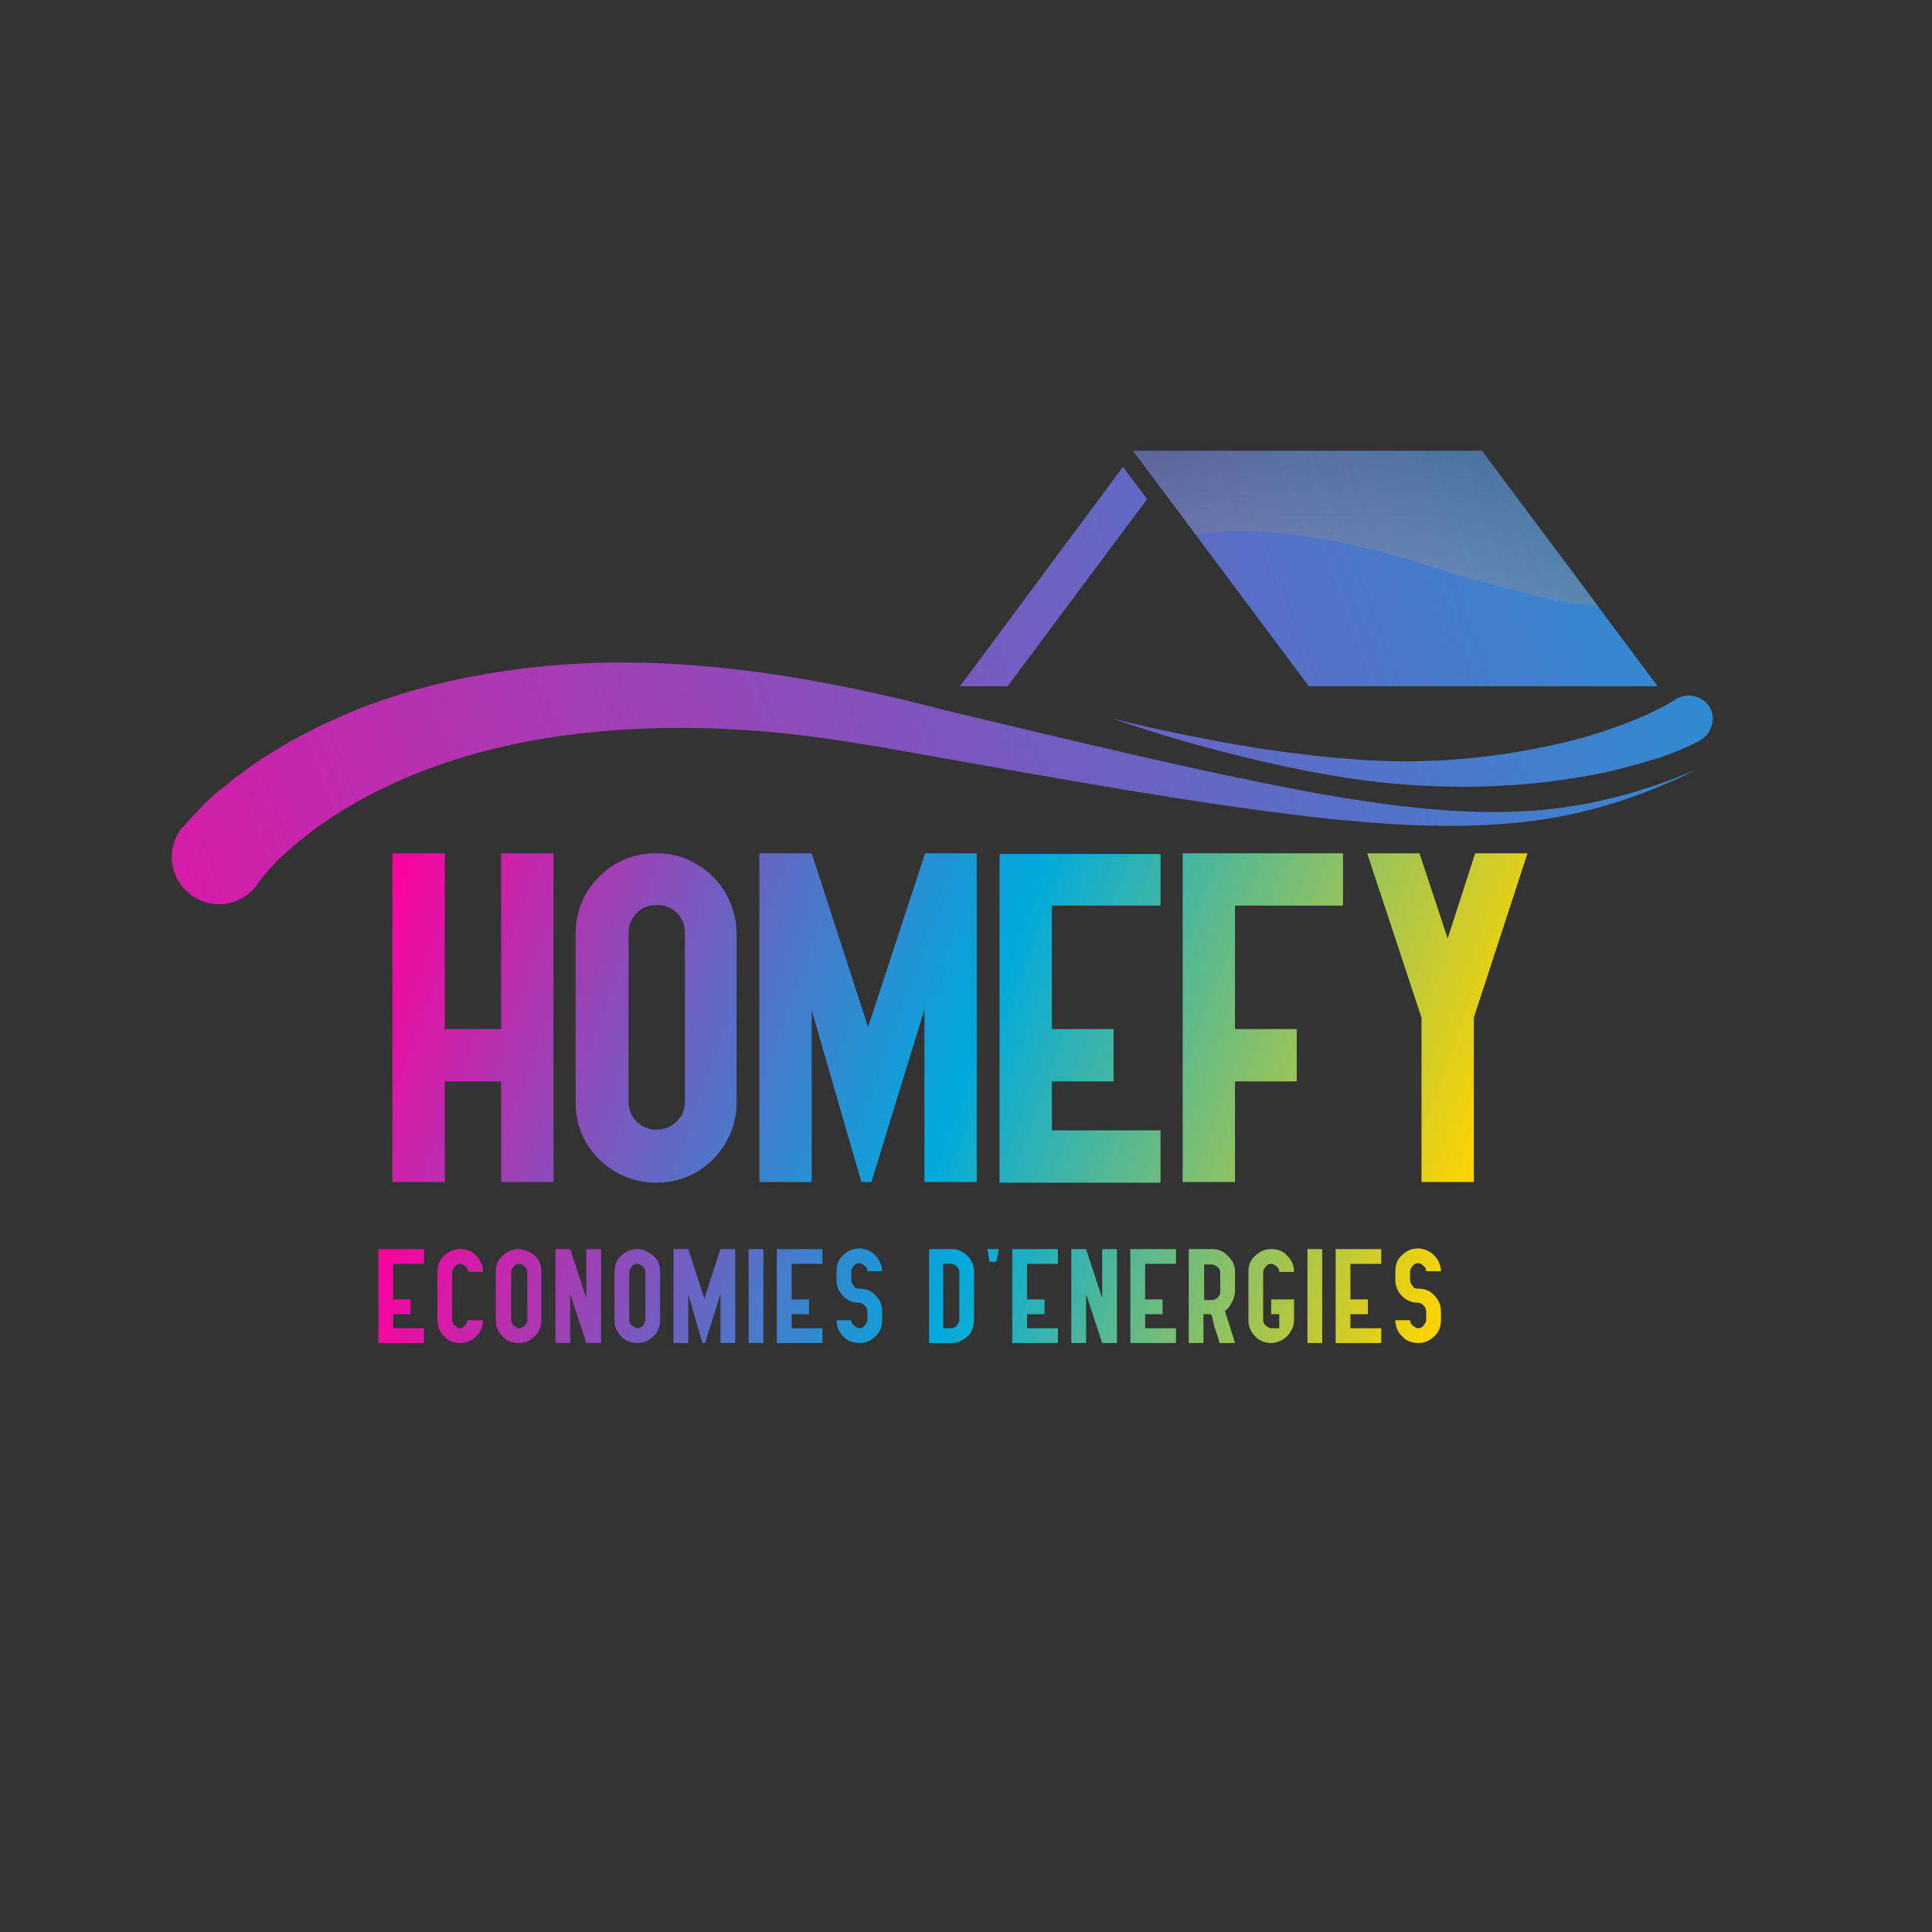
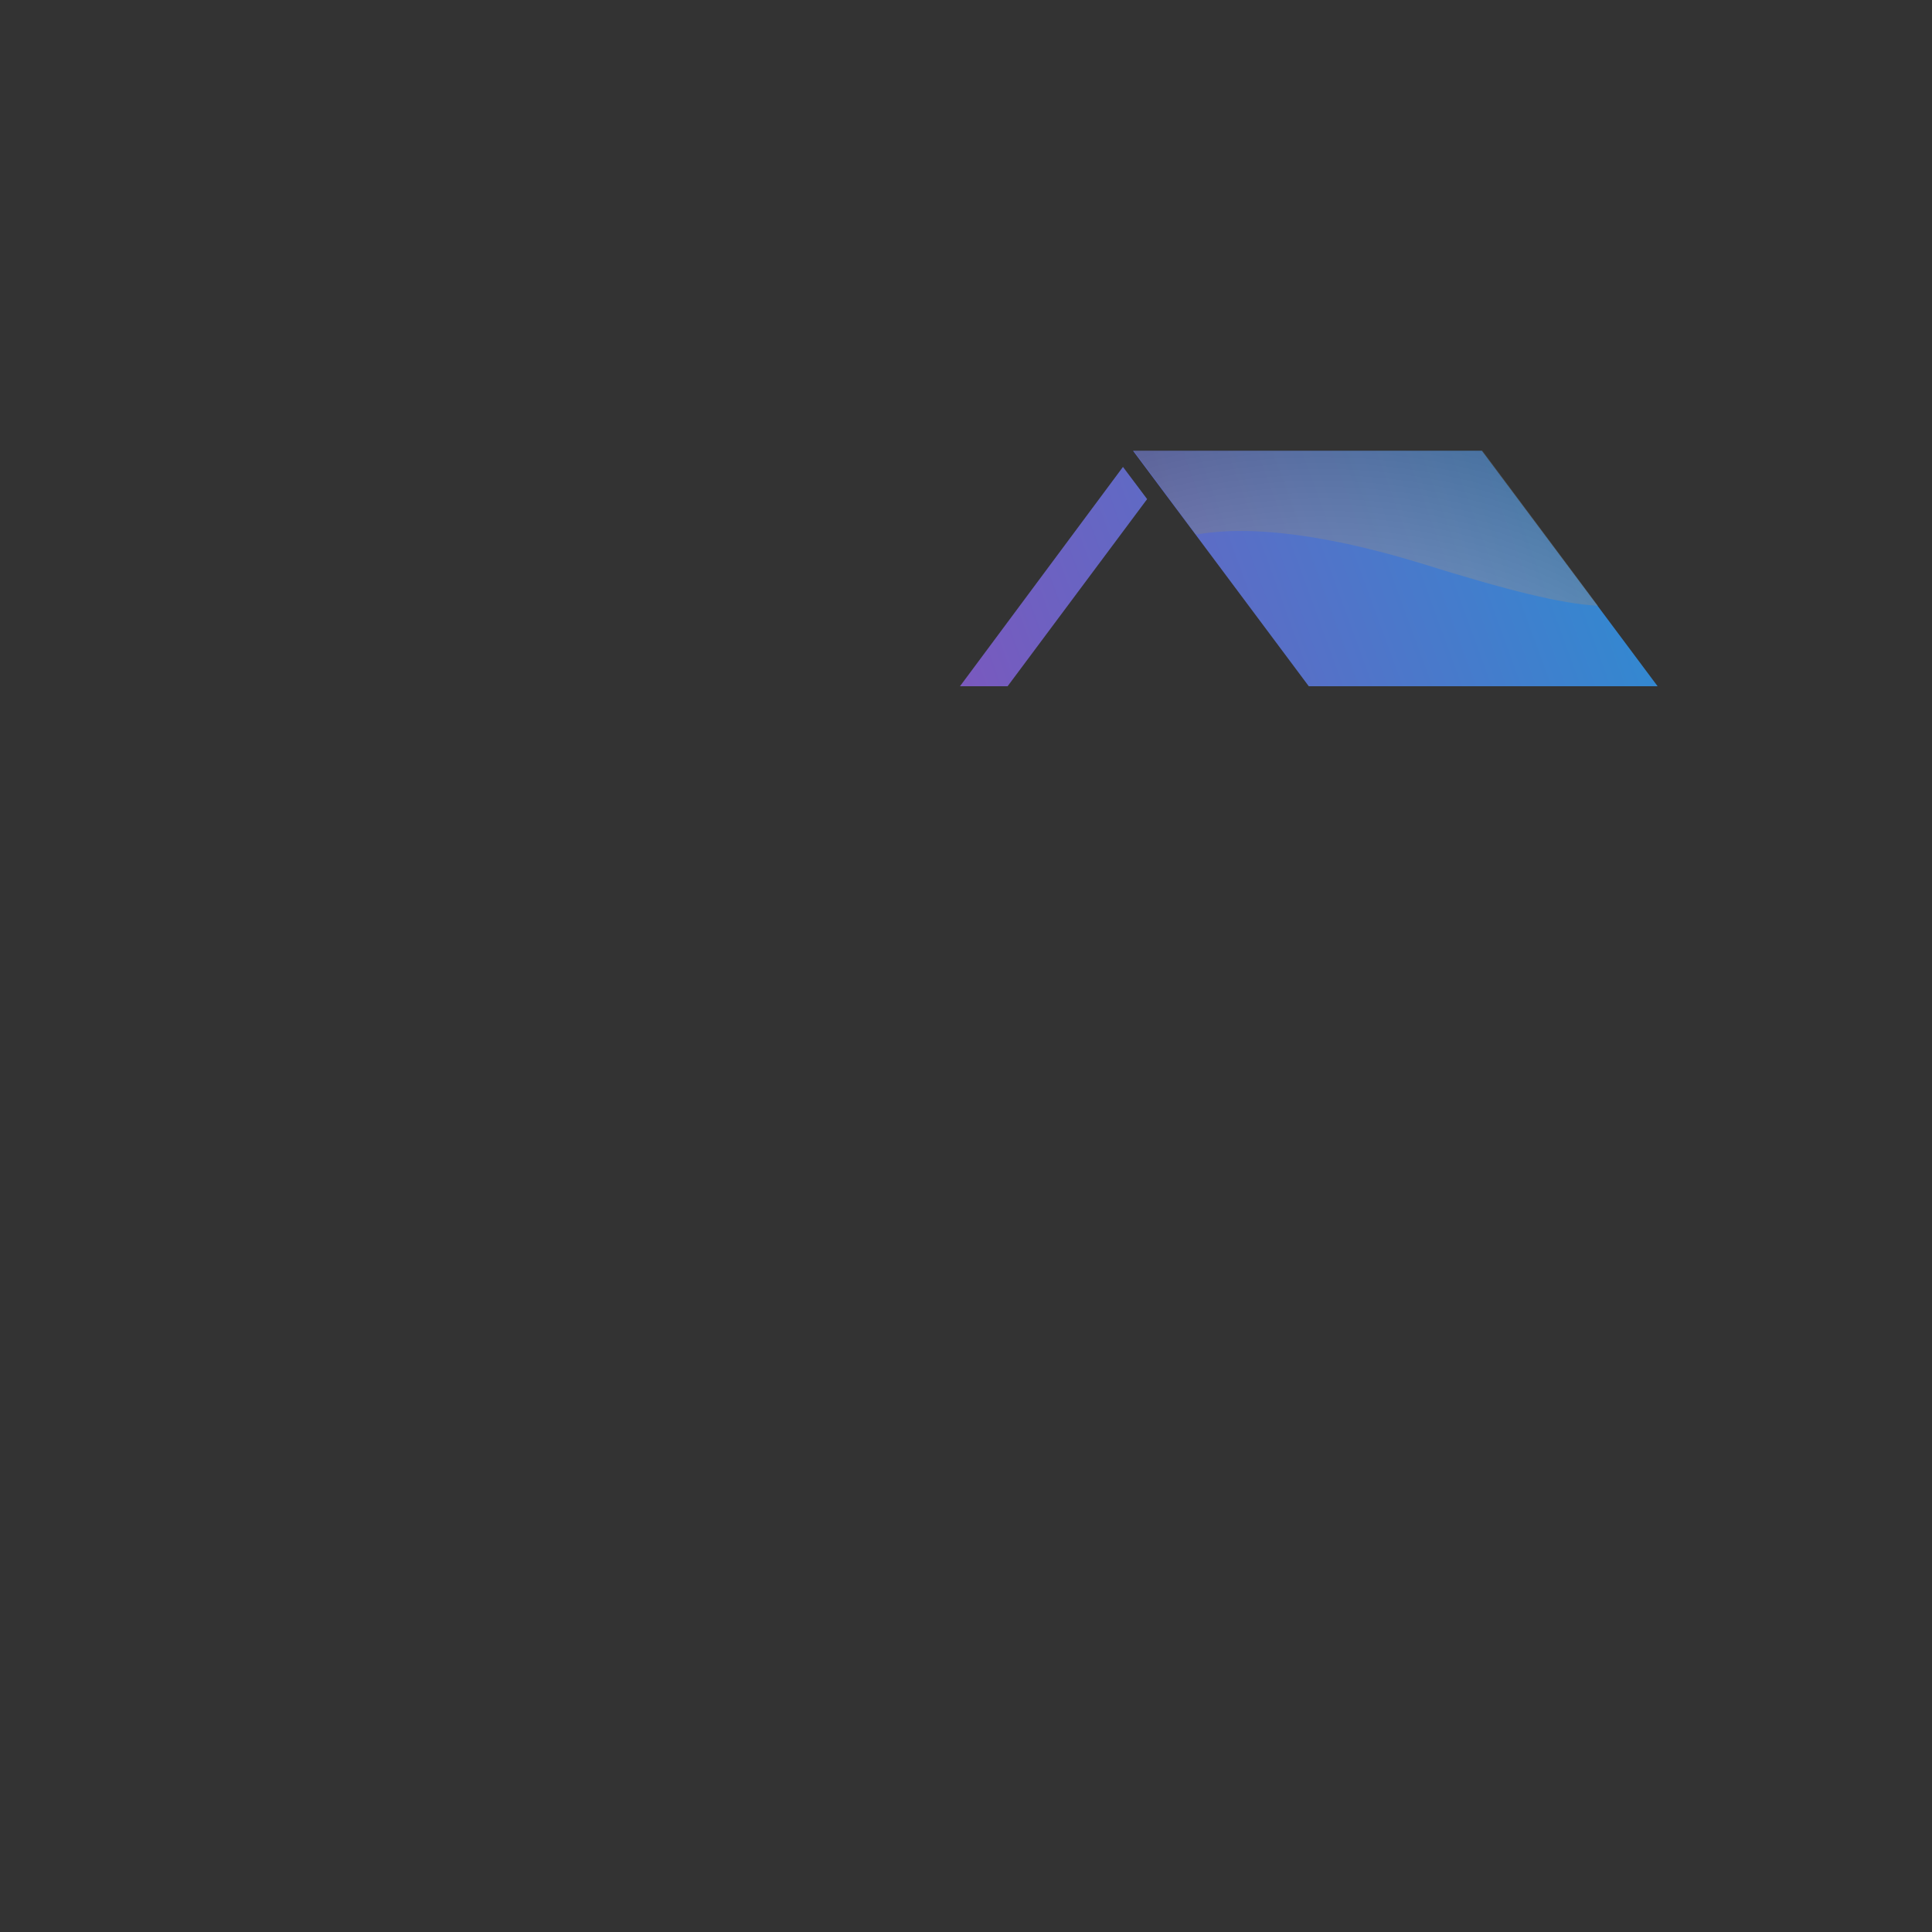
<svg xmlns="http://www.w3.org/2000/svg" xmlns:xlink="http://www.w3.org/1999/xlink" version="1.1" id="Design" x="0px" y="0px" viewBox="0 0 288 288" style="enable-background:new 0 0 288 288;" xml:space="preserve">
  <rect x="0" y="0" width="288" height="288" fill="#333333" stroke="none" />
  <style type="text/css">
	.st0{fill:url(#XMLID_2_);}
	.st1{fill:url(#XMLID_3_);}
	.st2{fill:url(#XMLID_4_);}
	.st3{opacity:0.4;fill:url(#XMLID_5_);enable-background:new    ;}
	.st4{fill:url(#XMLID_6_);}
	.st5{clip-path:url(#SVGID_5_);}
	.st6{clip-path:url(#SVGID_6_);fill:url(#SVGID_7_);}
</style>
  <g>
    <g id="XMLID_688_">
      <g id="XMLID_689_">
        <linearGradient id="XMLID_2_" gradientUnits="userSpaceOnUse" x1="-15.585" y1="118.209" x2="589.492" y2="339.45" gradientTransform="matrix(1 0 0 -1 0 290.394)">
          <stop offset="0" style="stop-color:#FF009D" />
          <stop offset="5.612973e-03" style="stop-color:#FC029E" />
          <stop offset="0.276" style="stop-color:#765BBF" />
          <stop offset="0.46" style="stop-color:#2194D5" />
          <stop offset="0.543" style="stop-color:#00AADD" />
          <stop offset="1" style="stop-color:#FFD400" />
        </linearGradient>
-         <path id="XMLID_5227_" class="st0" d="M27.3,123.3c1.2-1.5,2.1-2.3,3.1-3.4c1-1,2-1.9,3.1-2.7c2.1-1.7,4.2-3.3,6.5-4.7     c4.4-2.8,9.1-5.1,13.9-7c9.6-3.7,19.6-5.6,29.5-6.4c19.9-1.5,39.6,2.1,58,6.9c18.6,4.4,37.1,9,55.7,12.4     c9.3,1.6,18.8,2.9,28.2,2.6c9.4-0.2,18.8-2.5,27.6-6.3c-8.5,4.3-17.8,7.2-27.5,8c-9.6,0.9-19.3,0.2-28.8-0.8     c-19.1-2.2-37.9-5.7-56.7-9c-9.5-1.7-18.6-3.4-27.9-4c-9.3-0.7-18.5-0.5-27.6,0.7c-9,1.2-17.8,3.5-25.8,7.2     c-4,1.8-7.8,4-11.3,6.5c-1.7,1.3-3.4,2.6-4.9,4c-0.8,0.7-1.5,1.4-2.2,2.2c-0.6,0.7-1.4,1.6-1.6,2c-2.1,3.3-6.4,4.3-9.7,2.2     s-4.3-6.4-2.2-9.7c0.1-0.2,0.3-0.4,0.4-0.6L27.3,123.3z" />
        <linearGradient id="XMLID_3_" gradientUnits="userSpaceOnUse" x1="-9.431" y1="101.379" x2="595.646" y2="322.619" gradientTransform="matrix(1 0 0 -1 0 290.394)">
          <stop offset="0" style="stop-color:#FF009D" />
          <stop offset="5.612973e-03" style="stop-color:#FC029E" />
          <stop offset="0.276" style="stop-color:#765BBF" />
          <stop offset="0.46" style="stop-color:#2194D5" />
          <stop offset="0.543" style="stop-color:#00AADD" />
          <stop offset="1" style="stop-color:#FFD400" />
        </linearGradient>
-         <path id="XMLID_5226_" class="st1" d="M253.4,110.4c-3.8,2-7.3,3-11.1,4c-3.7,1-7.4,1.6-11.2,2.1c-7.5,0.9-14.9,1-22.4,0.4     c-7.4-0.6-14.7-2-21.8-3.7c-7.2-1.7-14.2-3.7-21.1-6.1c7.1,1.8,14.3,3.2,21.5,4.4c7.2,1.1,14.5,1.9,21.6,2     c7.2,0,14.4-0.7,21.4-2.2c3.5-0.7,6.9-1.6,10.2-2.8c3.2-1.1,6.7-2.6,9.2-4.2l0.2-0.1c1.6-1,3.8-0.5,4.9,1.1     c1,1.6,0.5,3.8-1.1,4.9C253.5,110.3,253.5,110.3,253.4,110.4z" />
        <g id="XMLID_690_">
          <linearGradient id="XMLID_4_" gradientUnits="userSpaceOnUse" x1="-17.418" y1="123.222" x2="587.662" y2="344.463" gradientTransform="matrix(1 0 0 -1 0 290.394)">
            <stop offset="0" style="stop-color:#FF009D" />
            <stop offset="5.612973e-03" style="stop-color:#FC029E" />
            <stop offset="0.276" style="stop-color:#765BBF" />
            <stop offset="0.46" style="stop-color:#2194D5" />
            <stop offset="0.543" style="stop-color:#00AADD" />
            <stop offset="1" style="stop-color:#FFD400" />
          </linearGradient>
          <polygon id="XMLID_5225_" class="st2" points="247.1,102.3 195.1,102.3 168.9,67.2 220.9,67.2     " />
          <radialGradient id="XMLID_5_" cx="196.772" cy="127.651" r="131.47" gradientTransform="matrix(1 0 0 -1 0 290.394)" gradientUnits="userSpaceOnUse">
            <stop offset="0.311" style="stop-color:#FFFFFF" />
            <stop offset="1" style="stop-color:#000000" />
          </radialGradient>
          <path id="XMLID_691_" class="st3" d="M238.2,90.3L221,67.2h-52l9.3,12.5c5.3-1,15.6-1.2,33.6,4.3C224.7,88,232.7,90,238.2,90.3z      " />
          <linearGradient id="XMLID_6_" gradientUnits="userSpaceOnUse" x1="-22.833" y1="138.032" x2="582.245" y2="359.272" gradientTransform="matrix(1 0 0 -1 0 290.394)">
            <stop offset="0" style="stop-color:#FF009D" />
            <stop offset="5.612973e-03" style="stop-color:#FC029E" />
            <stop offset="0.276" style="stop-color:#765BBF" />
            <stop offset="0.46" style="stop-color:#2194D5" />
            <stop offset="0.543" style="stop-color:#00AADD" />
            <stop offset="1" style="stop-color:#FFD400" />
          </linearGradient>
          <polygon id="XMLID_692_" class="st4" points="167.4,69.6 143.1,102.3 150.2,102.3 171,74.4     " />
        </g>
      </g>
    </g>
    <g>
      <g>
        <defs>
-           <path id="SVGID_1_" d="M74.7,127.2h7.8v49h-7.8v-15h-8.4v15h-7.8v-49h7.8v26.2h8.4V127.2z M108.2,133.2c1,1.8,1.6,3.8,1.6,6      v25.1c0,3.3-1.2,6.1-3.5,8.5c-2.3,2.3-5.2,3.5-8.5,3.5c-3.3,0-6.1-1.2-8.5-3.5c-2.3-2.3-3.5-5.2-3.5-8.5v-25.1      c0-3.3,1.2-6.2,3.5-8.5c2.3-2.3,5.2-3.5,8.5-3.5c2.2,0,4.2,0.5,6,1.6C105.7,129.9,107.2,131.4,108.2,133.2z M102.1,164.2v-25.1      c0-1.2-0.4-2.2-1.2-3c-0.8-0.8-1.8-1.2-3-1.2s-2.2,0.4-3,1.2c-0.8,0.8-1.2,1.8-1.2,3v25.1c0,1.2,0.4,2.2,1.2,3s1.8,1.2,3,1.2      c0.8,0,1.5-0.2,2.2-0.6c0.6-0.4,1.1-0.9,1.5-1.5C101.9,165.7,102.1,165,102.1,164.2z M145.6,127.2v49h-7.8v-25.7l-7.9,25.7h-1.5      l-7.4-25.6v25.6h-7.8v-49h7.8l8.4,25.9l8.5-25.9H145.6z M173,135h-16.2v18.4h9.2v7.8h-9.2v7.3H173v7.8H149v-49H173V135z       M200.3,135h-16.2v18.4h9.2v7.8h-9.2v15h-7.8v-49h23.9V135z M219.9,127.2h7.8l-8,24.5v24.5h-7.8v-24.5l-8.1-24.5h7.8l4.2,12.7      L219.9,127.2z" />
-         </defs>
+           </defs>
        <defs>
-           <path id="SVGID_2_" d="M63.2,188.4h-4.6v5.3h2.6v2.2h-2.6v2.1h4.6v2.2h-6.8v-14h6.8V188.4z M68.5,198c0.3,0,0.6-0.1,0.8-0.4      s0.4-0.5,0.4-0.8H72c0,0.9-0.3,1.8-1,2.4c-0.7,0.7-1.5,1-2.4,1c-0.9,0-1.8-0.3-2.4-1c-0.7-0.7-1-1.5-1-2.4v-7.2      c0-1,0.3-1.8,1-2.4c0.7-0.7,1.5-1,2.4-1c1,0,1.8,0.3,2.4,1c0.7,0.7,1,1.5,1,2.4h-2.2c0-0.3-0.1-0.6-0.4-0.8      c-0.2-0.2-0.5-0.4-0.8-0.4s-0.6,0.1-0.8,0.4c-0.2,0.2-0.4,0.5-0.4,0.8v7.2c0,0.3,0.1,0.6,0.4,0.8S68.2,198,68.5,198z       M80.3,187.9c0.3,0.5,0.4,1.1,0.4,1.7v7.2c0,0.9-0.3,1.8-1,2.4c-0.7,0.7-1.5,1-2.4,1c-0.9,0-1.8-0.3-2.4-1c-0.7-0.7-1-1.5-1-2.4      v-7.2c0-1,0.3-1.8,1-2.4c0.7-0.7,1.5-1,2.4-1c0.6,0,1.2,0.2,1.7,0.5C79.6,187,80,187.4,80.3,187.9z M78.6,196.8v-7.2      c0-0.3-0.1-0.6-0.4-0.8c-0.2-0.2-0.5-0.4-0.8-0.4s-0.6,0.1-0.8,0.4c-0.2,0.2-0.4,0.5-0.4,0.8v7.2c0,0.3,0.1,0.6,0.4,0.8      s0.5,0.4,0.8,0.4c0.2,0,0.4-0.1,0.6-0.2c0.2-0.1,0.3-0.3,0.4-0.4C78.5,197.2,78.6,197,78.6,196.8z M87.4,186.2h2.2v14h-2.2      l-2.4-7.3v7.3h-2.2v-14H85l2.4,7.3V186.2z M98,187.9c0.3,0.5,0.4,1.1,0.4,1.7v7.2c0,0.9-0.3,1.8-1,2.4c-0.7,0.7-1.5,1-2.4,1      c-0.9,0-1.8-0.3-2.4-1c-0.7-0.7-1-1.5-1-2.4v-7.2c0-1,0.3-1.8,1-2.4c0.7-0.7,1.5-1,2.4-1c0.6,0,1.2,0.2,1.7,0.5      C97.2,187,97.7,187.4,98,187.9z M96.2,196.8v-7.2c0-0.3-0.1-0.6-0.4-0.8c-0.2-0.2-0.5-0.4-0.8-0.4s-0.6,0.1-0.8,0.4      c-0.2,0.2-0.4,0.5-0.4,0.8v7.2c0,0.3,0.1,0.6,0.4,0.8s0.5,0.4,0.8,0.4c0.2,0,0.4-0.1,0.6-0.2c0.2-0.1,0.3-0.3,0.4-0.4      C96.1,197.2,96.2,197,96.2,196.8z M109.6,186.2v14h-2.2v-7.3l-2.3,7.3h-0.4l-2.1-7.3v7.3h-2.2v-14h2.2l2.4,7.4l2.4-7.4H109.6z       M113.8,200.2h-2.2v-14h2.2V200.2z M122.6,188.4H118v5.3h2.6v2.2H118v2.1h4.6v2.2h-6.8v-14h6.8V188.4z M128.1,192.1      c1,0,1.8,0.3,2.4,1c0.7,0.7,1,1.5,1,2.4v1.3c0,0.9-0.3,1.8-1,2.4c-0.7,0.7-1.5,1-2.4,1c-0.9,0-1.8-0.3-2.4-1      c-0.7-0.7-1-1.5-1-2.4h2.2c0,0.3,0.1,0.6,0.4,0.8s0.5,0.4,0.8,0.4s0.6-0.1,0.8-0.4s0.4-0.5,0.4-0.8v-1.3c0-0.3-0.1-0.6-0.4-0.9      c-0.2-0.2-0.5-0.4-0.8-0.4h0c-0.9,0-1.7-0.3-2.4-1c-0.7-0.7-1-1.5-1-2.4v-1.3c0-1,0.3-1.8,1-2.4c0.7-0.7,1.5-1,2.4-1      c0.6,0,1.2,0.2,1.7,0.5c0.5,0.3,0.9,0.7,1.2,1.2c0.3,0.5,0.5,1.1,0.5,1.7h-2.2c0-0.3-0.1-0.6-0.4-0.8c-0.2-0.2-0.5-0.4-0.8-0.4      s-0.6,0.1-0.8,0.4c-0.2,0.2-0.4,0.5-0.4,0.8v1.3c0,0.3,0.1,0.6,0.4,0.9C127.4,192,127.7,192.1,128.1,192.1L128.1,192.1z       M144.2,187.2c0.7,0.7,1,1.5,1,2.4v7.2c0,0.6-0.2,1.2-0.4,1.7c-0.3,0.5-0.7,0.9-1.2,1.2c-0.5,0.3-1.1,0.5-1.7,0.5h-3.4v-14h3.4      C142.7,186.2,143.5,186.5,144.2,187.2z M143,196.8v-7.2c0-0.3-0.1-0.6-0.4-0.8c-0.2-0.2-0.5-0.4-0.8-0.4h-1.2v9.6h1.2      c0.3,0,0.6-0.1,0.8-0.4S143,197.1,143,196.8z M147.2,186.2h1.7l-0.4,1.9h-1L147.2,186.2z M157.7,188.4h-4.6v5.3h2.6v2.2h-2.6      v2.1h4.6v2.2h-6.8v-14h6.8V188.4z M164.3,186.2h2.2v14h-2.2l-2.4-7.3v7.3h-2.2v-14h2.2l2.4,7.3V186.2z M175.3,188.4h-4.6v5.3      h2.6v2.2h-2.6v2.1h4.6v2.2h-6.8v-14h6.8V188.4z M184.1,189.6v2.8c0,0.4-0.1,1-0.4,1.6c-0.3,0.6-0.6,1.1-1.1,1.4      c0.1,0.3,0.2,0.7,0.4,1.3c0.2,0.5,0.3,1,0.5,1.6s0.4,1.2,0.6,1.9h-2.3c-0.2-0.8-0.4-1.4-0.6-1.9c-0.2-0.5-0.3-1-0.4-1.5      c-0.1-0.5-0.2-0.8-0.3-0.9l-1.1,0v4.3h-2.2v-14h3.4c1,0,1.8,0.3,2.4,1C183.8,187.9,184.1,188.7,184.1,189.6z M181.9,192.5v-2.8      c0-0.3-0.1-0.6-0.4-0.8c-0.2-0.2-0.5-0.4-0.8-0.4h-1.2v5.3h1.2c0.2,0,0.4-0.1,0.6-0.2c0.2-0.1,0.3-0.3,0.4-0.4      C181.9,192.9,181.9,192.7,181.9,192.5z M192.9,193.7v3.1c0,0.6-0.2,1.2-0.5,1.7c-0.3,0.5-0.7,0.9-1.2,1.2      c-0.5,0.3-1.1,0.5-1.7,0.5c-0.9,0-1.8-0.3-2.4-1c-0.7-0.7-1-1.5-1-2.4v-7.2c0-1,0.3-1.8,1-2.4c0.7-0.7,1.5-1,2.4-1      c1,0,1.8,0.3,2.4,1c0.7,0.7,1,1.5,1,2.4h-2.2c0-0.3-0.1-0.6-0.4-0.8c-0.2-0.2-0.5-0.4-0.8-0.4s-0.6,0.1-0.8,0.4      c-0.2,0.2-0.4,0.5-0.4,0.8v7.2c0,0.3,0.1,0.6,0.4,0.8s0.5,0.4,0.8,0.4h1.2v-2.1h-1.2v-2.2H192.9z M197.1,200.2h-2.2v-14h2.2      V200.2z M205.9,188.4h-4.6v5.3h2.6v2.2h-2.6v2.1h4.6v2.2h-6.8v-14h6.8V188.4z M211.4,192.1c1,0,1.8,0.3,2.4,1      c0.7,0.7,1,1.5,1,2.4v1.3c0,0.9-0.3,1.8-1,2.4c-0.7,0.7-1.5,1-2.4,1c-0.9,0-1.8-0.3-2.4-1c-0.7-0.7-1-1.5-1-2.4h2.2      c0,0.3,0.1,0.6,0.4,0.8s0.5,0.4,0.8,0.4s0.6-0.1,0.8-0.4s0.4-0.5,0.4-0.8v-1.3c0-0.3-0.1-0.6-0.4-0.9c-0.2-0.2-0.5-0.4-0.8-0.4      h0c-0.9,0-1.7-0.3-2.4-1c-0.7-0.7-1-1.5-1-2.4v-1.3c0-1,0.3-1.8,1-2.4c0.7-0.7,1.5-1,2.4-1c0.6,0,1.2,0.2,1.7,0.5      c0.5,0.3,0.9,0.7,1.2,1.2c0.3,0.5,0.5,1.1,0.5,1.7h-2.2c0-0.3-0.1-0.6-0.4-0.8c-0.2-0.2-0.5-0.4-0.8-0.4s-0.6,0.1-0.8,0.4      c-0.2,0.2-0.4,0.5-0.4,0.8v1.3c0,0.3,0.1,0.6,0.4,0.9C210.7,192,211,192.1,211.4,192.1L211.4,192.1z" />
-         </defs>
+           </defs>
        <linearGradient id="SVGID_3_" gradientUnits="userSpaceOnUse" x1="60.608" y1="121.531" x2="218.508" y2="179.265">
          <stop offset="0" style="stop-color:#FF009D" />
          <stop offset="5.612973e-03" style="stop-color:#FC029E" />
          <stop offset="0.276" style="stop-color:#765BBF" />
          <stop offset="0.46" style="stop-color:#2194D5" />
          <stop offset="0.543" style="stop-color:#00AADD" />
          <stop offset="1" style="stop-color:#FFD400" />
        </linearGradient>
        <use xlink:href="#SVGID_1_" style="overflow:visible;fill:url(#SVGID_3_);" />
        <linearGradient id="SVGID_4_" gradientUnits="userSpaceOnUse" x1="63.237" y1="167.276" x2="206.608" y2="219.698">
          <stop offset="0" style="stop-color:#FF009D" />
          <stop offset="5.612973e-03" style="stop-color:#FC029E" />
          <stop offset="0.276" style="stop-color:#765BBF" />
          <stop offset="0.46" style="stop-color:#2194D5" />
          <stop offset="0.543" style="stop-color:#00AADD" />
          <stop offset="1" style="stop-color:#FFD400" />
        </linearGradient>
        <use xlink:href="#SVGID_2_" style="overflow:visible;fill:url(#SVGID_4_);" />
        <clipPath id="SVGID_5_">
          <use xlink:href="#SVGID_1_" style="overflow:visible;" />
        </clipPath>
        <clipPath id="SVGID_6_" class="st5">
          <use xlink:href="#SVGID_2_" style="overflow:visible;" />
        </clipPath>
        <linearGradient id="SVGID_7_" gradientUnits="userSpaceOnUse" x1="28.87" y1="118.276" x2="269.13" y2="206.124">
          <stop offset="0" style="stop-color:#FF009D" />
          <stop offset="5.612973e-03" style="stop-color:#FC029E" />
          <stop offset="0.276" style="stop-color:#765BBF" />
          <stop offset="0.46" style="stop-color:#2194D5" />
          <stop offset="0.543" style="stop-color:#00AADD" />
          <stop offset="1" style="stop-color:#FFD400" />
        </linearGradient>
-         <rect x="34.2" y="103.7" class="st6" width="229.6" height="117" />
      </g>
    </g>
  </g>
</svg>